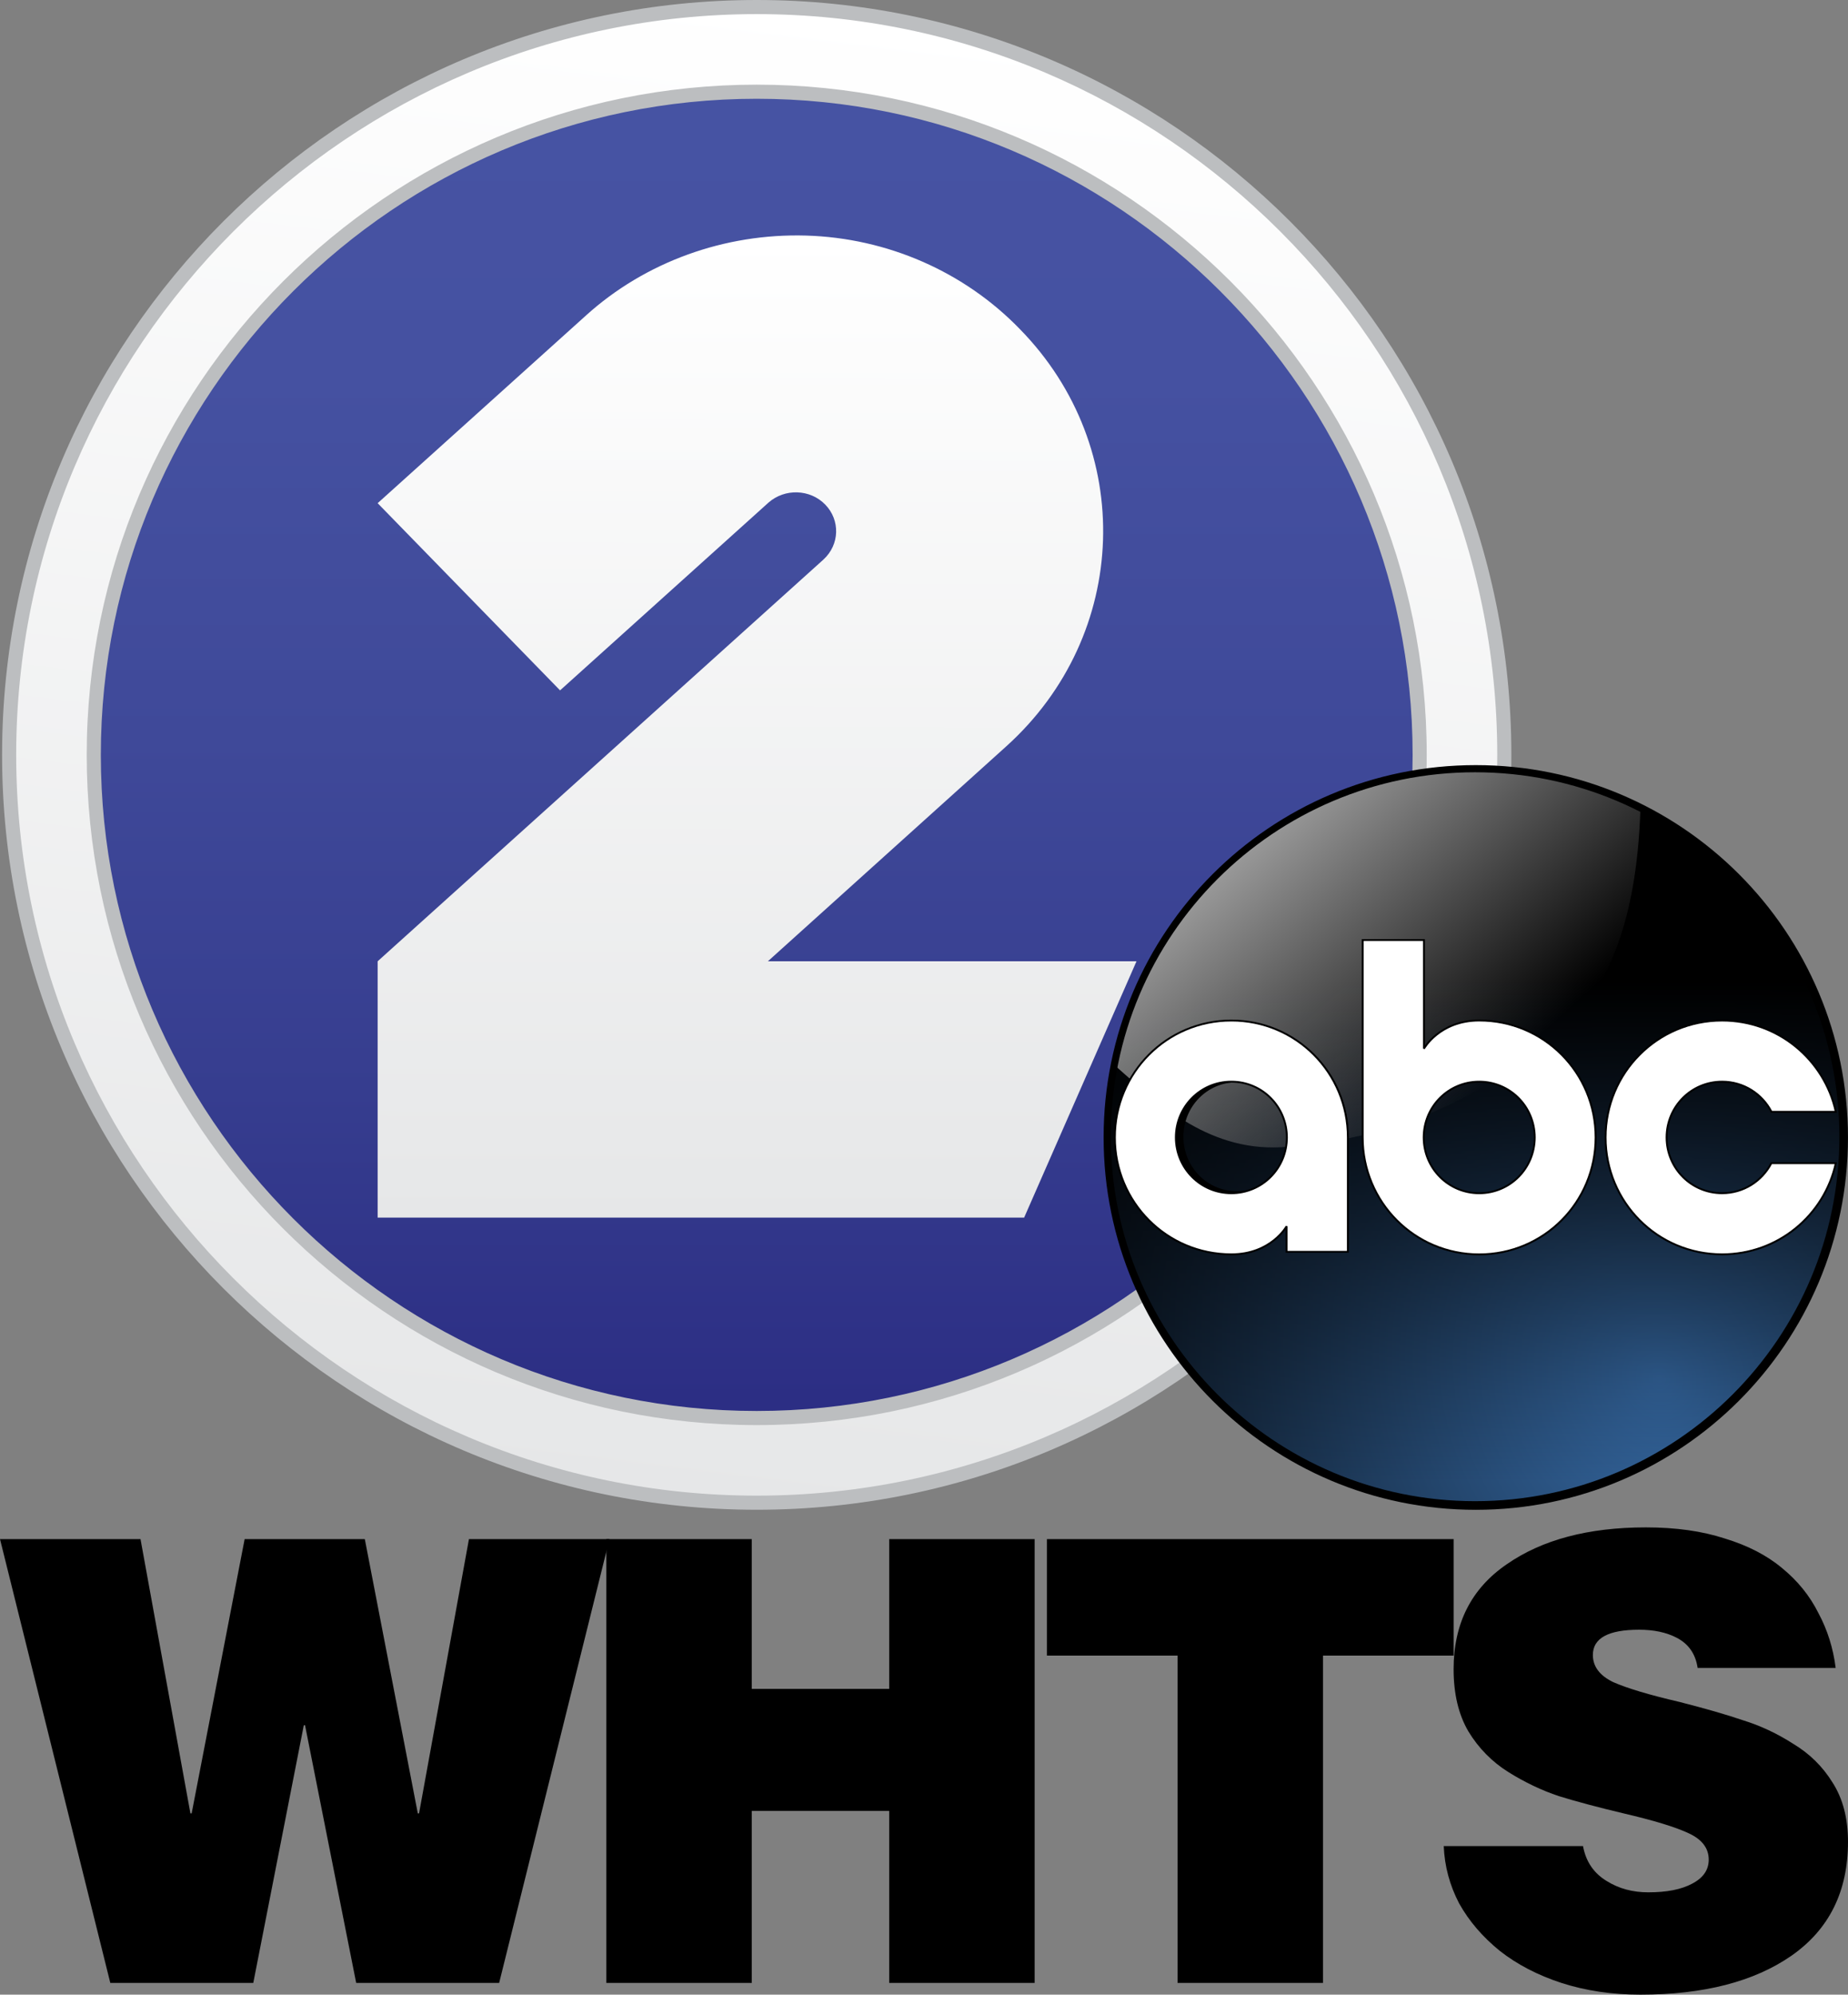
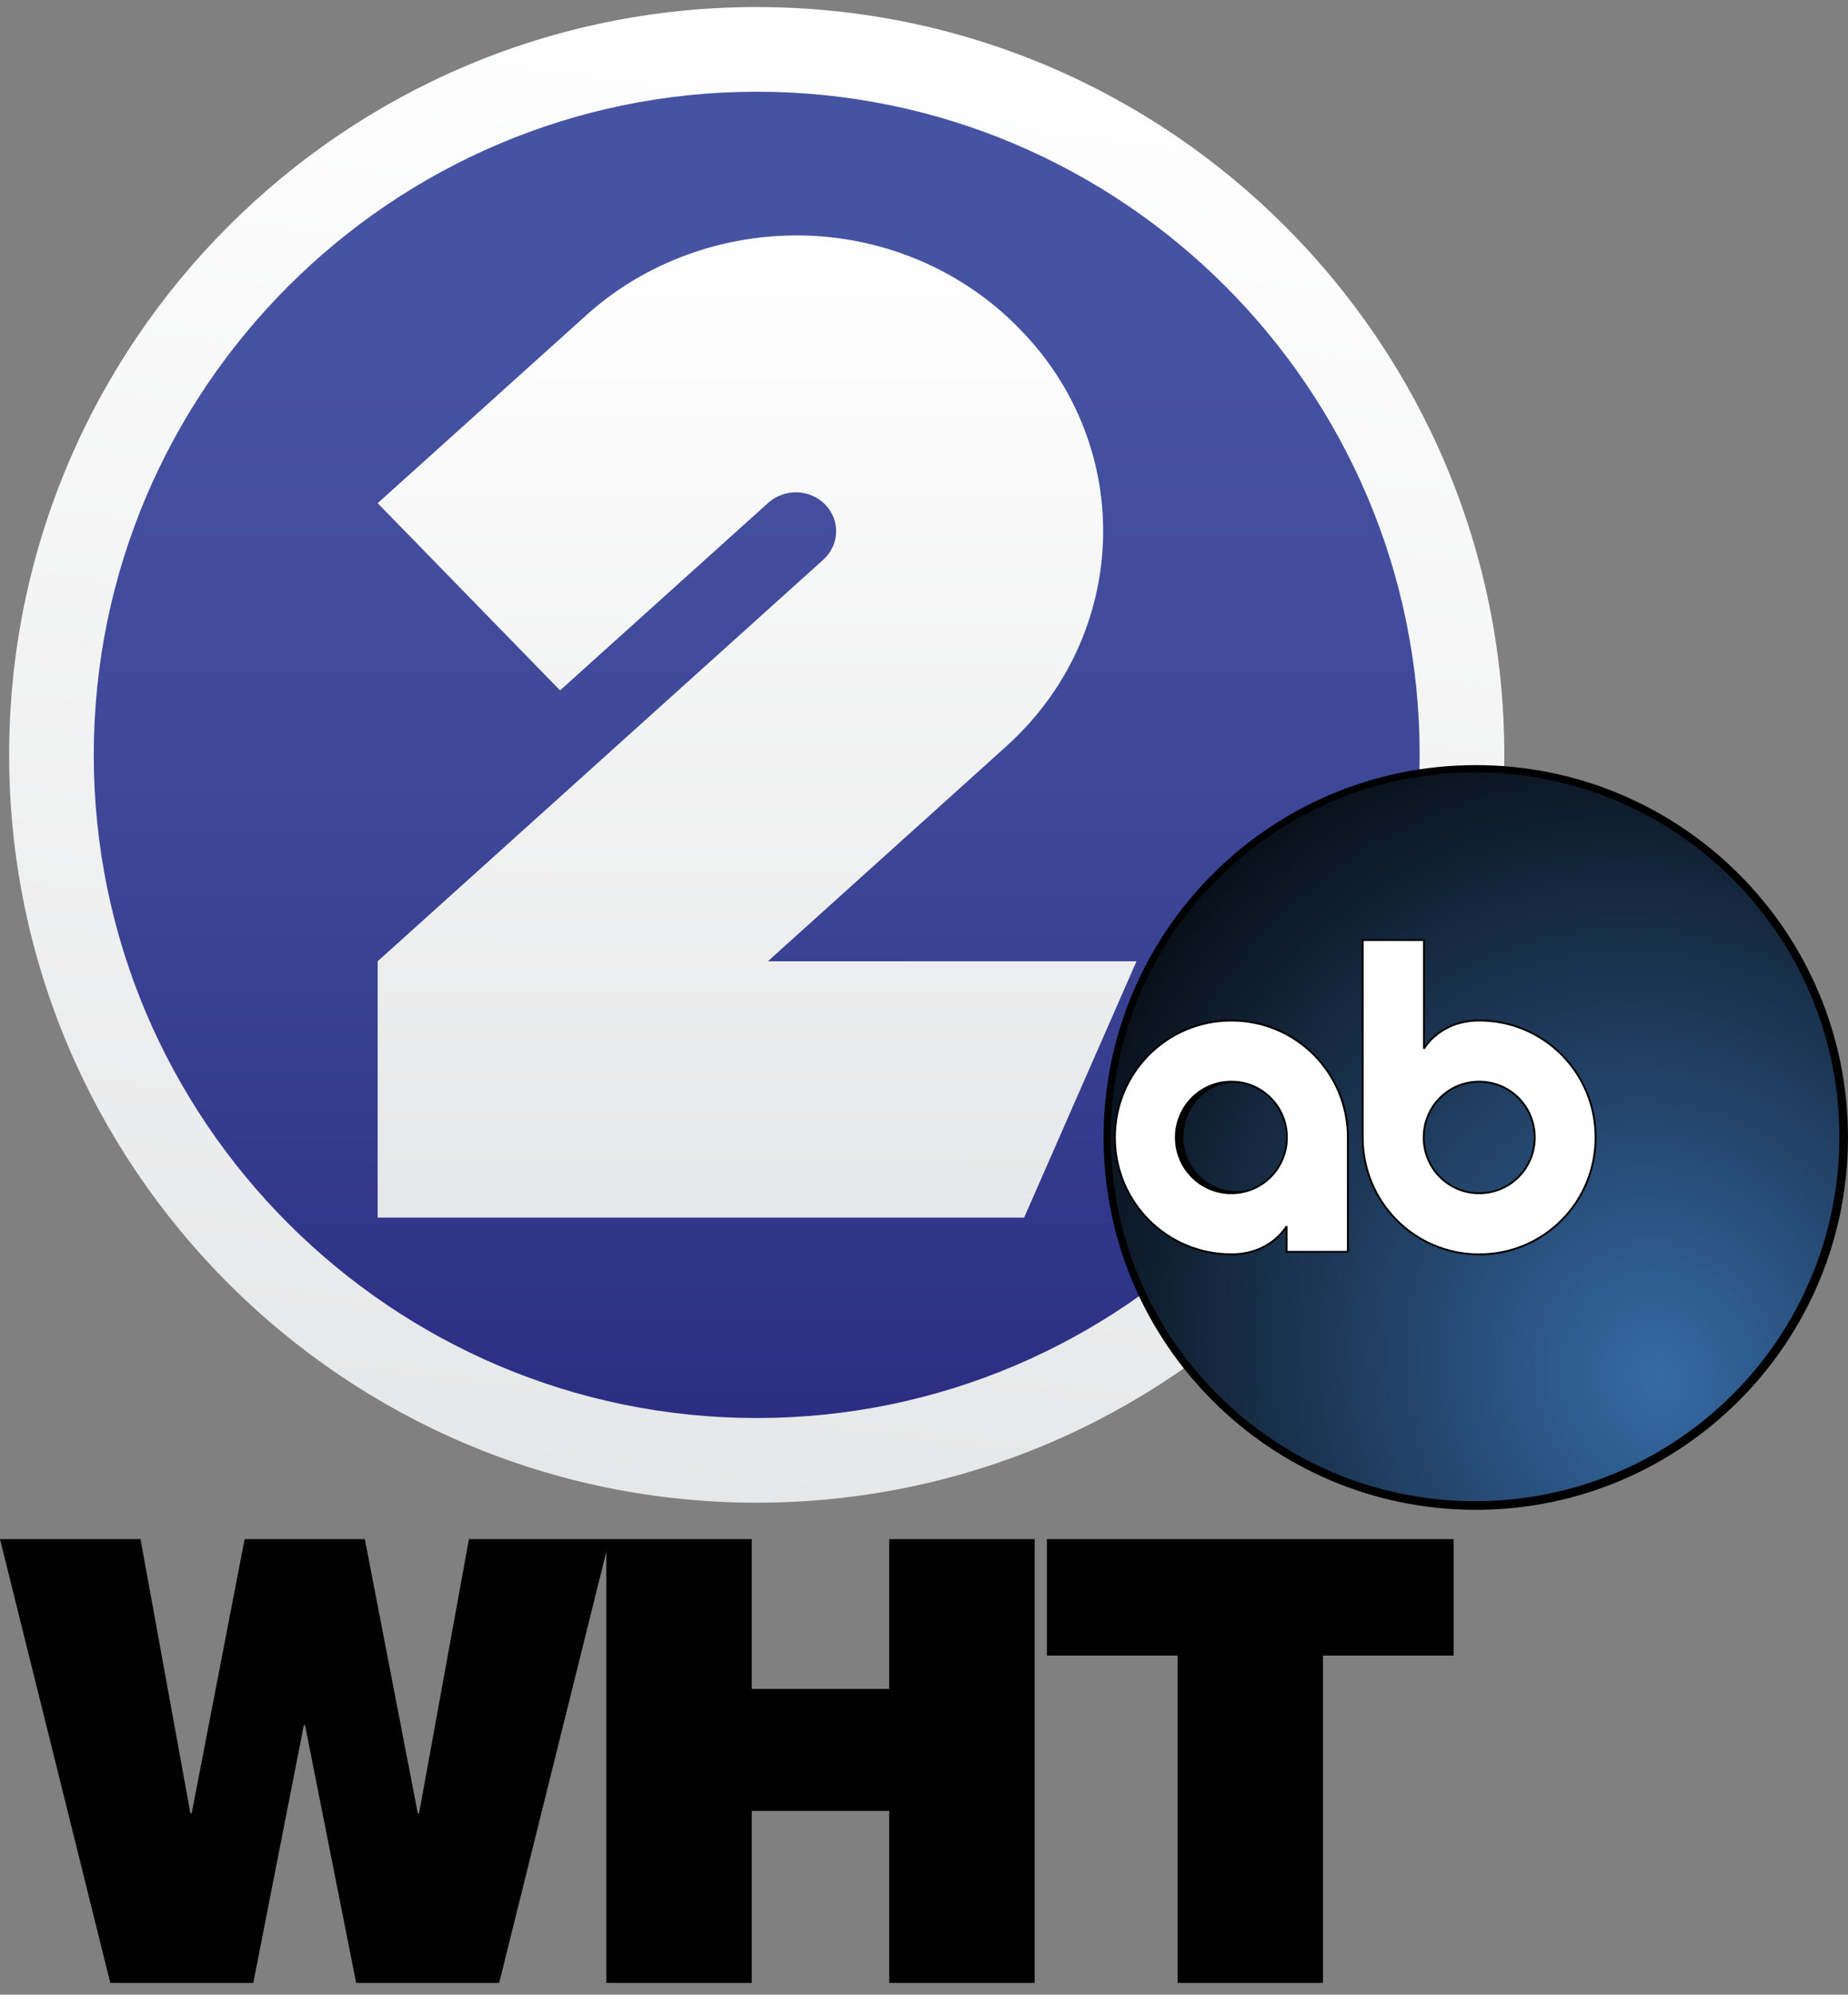
<svg xmlns="http://www.w3.org/2000/svg" xmlns:ns1="http://sodipodi.sourceforge.net/DTD/sodipodi-0.dtd" xmlns:ns2="http://www.inkscape.org/namespaces/inkscape" xmlns:xlink="http://www.w3.org/1999/xlink" version="1.1" id="Layer_1" x="0px" y="0px" viewBox="0 0 393.044 424.097" xml:space="preserve" ns1:docname="WHTS_2013.svg" ns2:version="1.2 (dc2aedaf03, 2022-05-15)" width="393.044" height="424.097">
  <rect x="0" y="0" width="393.044" height="424.097" fill="#808080" stroke="none" />
  <defs id="defs1472">
    <linearGradient id="SVGID_1_" gradientUnits="userSpaceOnUse" x1="966.227" y1="297.486" x2="966.227" y2="-2.514" gradientTransform="translate(-805.256)">
      <stop offset="0" style="stop-color:#2C2E84" id="stop1414" />
      <stop offset="0.218" style="stop-color:#363D8F" id="stop1416" />
      <stop offset="0.468" style="stop-color:#3F4999" id="stop1418" />
      <stop offset="0.726" style="stop-color:#4551A1" id="stop1420" />
      <stop offset="1" style="stop-color:#4754A4" id="stop1422" />
    </linearGradient>
    <linearGradient ns2:collect="always" id="linearGradient3678">
      <stop style="stop-color:#366aa5;stop-opacity:1" offset="0" id="stop3680" />
      <stop style="stop-color:black;stop-opacity:1" offset="1" id="stop3682" />
    </linearGradient>
    <linearGradient id="linearGradient3474" ns2:collect="always">
      <stop id="stop3476" offset="0" style="stop-color:black;stop-opacity:1;" />
      <stop id="stop3478" offset="1" style="stop-color:black;stop-opacity:0;" />
    </linearGradient>
    <linearGradient id="linearGradient3315" ns2:collect="always">
      <stop id="stop3317" offset="0" style="stop-color:black;stop-opacity:1;" />
      <stop id="stop3319" offset="1" style="stop-color:white;stop-opacity:1" />
    </linearGradient>
    <linearGradient id="linearGradient3143" ns2:collect="always">
      <stop id="stop3145" offset="0" style="stop-color:#cc9b00;stop-opacity:1;" />
      <stop id="stop3147" offset="1" style="stop-color:black;stop-opacity:1" />
    </linearGradient>
    <linearGradient id="linearGradient3042" ns2:collect="always">
      <stop id="stop3044" offset="0" style="stop-color:#999;stop-opacity:1;" />
      <stop id="stop3046" offset="1" style="stop-color:#999;stop-opacity:0;" />
    </linearGradient>
    <linearGradient y2="131.94" x2="166.197" y1="26.32" x1="70.673" gradientUnits="userSpaceOnUse" id="linearGradient3073" xlink:href="#linearGradient3042" ns2:collect="always" />
    <radialGradient gradientUnits="userSpaceOnUse" gradientTransform="matrix(0.733,2.02,-1.784,0.648,405.717,-394.744)" r="158" fy="201.754" fx="259.417" cy="201.754" cx="259.417" id="radialGradient3149" xlink:href="#linearGradient3143" ns2:collect="always" />
    <linearGradient gradientUnits="userSpaceOnUse" y2="303.477" x2="158.936" y1="91.328" x1="158.936" id="linearGradient3167" xlink:href="#linearGradient3474" ns2:collect="always" />
    <radialGradient r="158" fy="201.754" fx="259.417" cy="201.754" cx="259.417" gradientTransform="matrix(0.733,2.02,-1.784,0.648,405.717,-394.744)" gradientUnits="userSpaceOnUse" id="radialGradient3211" xlink:href="#linearGradient3143" ns2:collect="always" />
    <linearGradient gradientTransform="matrix(1.107,0,0,1.119,-21.428,-22.097)" gradientUnits="userSpaceOnUse" y2="154.583" x2="296.043" y1="154.583" x1="135.896" id="linearGradient3321" xlink:href="#linearGradient3315" ns2:collect="always" />
    <linearGradient y2="154.583" x2="296.043" y1="154.583" x1="135.896" gradientTransform="matrix(0.785,0,0,0.781,1.072,1.417)" gradientUnits="userSpaceOnUse" id="linearGradient3365" xlink:href="#linearGradient3315" ns2:collect="always" />
    <linearGradient y2="154.583" x2="296.043" y1="154.583" x1="135.896" gradientTransform="matrix(0.785,0,0,0.781,1.072,1.417)" gradientUnits="userSpaceOnUse" id="linearGradient3368" xlink:href="#linearGradient3315" ns2:collect="always" />
    <linearGradient y2="154.583" x2="296.043" y1="154.583" x1="135.896" gradientTransform="matrix(0.785,0,0,0.781,1.072,1.417)" gradientUnits="userSpaceOnUse" id="linearGradient3371" xlink:href="#linearGradient3315" ns2:collect="always" />
    <linearGradient gradientUnits="userSpaceOnUse" y2="157.08" x2="296.851" y1="157.08" x1="160.949" id="linearGradient3480" xlink:href="#linearGradient3474" ns2:collect="always" />
    <radialGradient r="158" fy="201.754" fx="259.417" cy="201.754" cx="259.417" gradientTransform="matrix(0.733,2.02,-1.784,0.648,405.717,-394.744)" gradientUnits="userSpaceOnUse" id="radialGradient3502" xlink:href="#linearGradient3143" ns2:collect="always" />
    <radialGradient r="158" fy="201.754" fx="259.417" cy="201.754" cx="259.417" gradientTransform="matrix(0.733,2.02,-1.784,0.648,405.717,-394.744)" gradientUnits="userSpaceOnUse" id="radialGradient3631" xlink:href="#linearGradient3143" ns2:collect="always" />
    <radialGradient r="158" fy="201.754" fx="259.417" cy="201.754" cx="259.417" gradientTransform="matrix(0.733,2.02,-1.784,0.648,405.717,-394.744)" gradientUnits="userSpaceOnUse" id="radialGradient3651" xlink:href="#linearGradient3143" ns2:collect="always" />
    <radialGradient r="158" fy="201.754" fx="259.417" cy="201.754" cx="259.417" gradientTransform="matrix(0.733,2.02,-1.784,0.648,405.717,-394.744)" gradientUnits="userSpaceOnUse" id="radialGradient3672" xlink:href="#linearGradient3678" ns2:collect="always" />
    <style type="text/css" id="style3156">
   
    .fil0 {fill:#140F10;fill-rule:nonzero}
   
  </style>
    <radialGradient r="158" fy="201.754" fx="259.417" cy="201.754" cx="259.417" gradientTransform="matrix(0.733,2.02,-1.784,0.648,405.717,-394.744)" gradientUnits="userSpaceOnUse" id="radialGradient3060" xlink:href="#linearGradient3678" ns2:collect="always" />
    <radialGradient r="158" fy="201.754" fx="259.417" cy="201.754" cx="259.417" gradientTransform="matrix(0.733,2.02,-1.784,0.648,405.717,-394.744)" gradientUnits="userSpaceOnUse" id="radialGradient3087" xlink:href="#linearGradient3678" ns2:collect="always" />
  </defs>
  <ns1:namedview id="namedview1470" pagecolor="#ffffff" bordercolor="#000000" borderopacity="0.25" ns2:showpageshadow="2" ns2:pageopacity="0.0" ns2:pagecheckerboard="0" ns2:deskcolor="#d1d1d1" showgrid="false" ns2:zoom="1" ns2:cx="248.5" ns2:cy="241" ns2:window-width="1600" ns2:window-height="837" ns2:window-x="-8" ns2:window-y="-8" ns2:window-maximized="1" ns2:current-layer="Layer_1" />
  <style type="text/css" id="style1412">
	.st0{fill:url(#SVGID_1_);}
	.st1{fill:url(#SVGID_2_);}
	.st2{fill:#BCBEC0;}
	.st3{fill:url(#path800_1_);}
	.st4{clip-path:url(#SVGID_4_);}
	.st5{fill:#0E1520;}
	.st6{fill-rule:evenodd;clip-rule:evenodd;fill:#F1F0F0;}
</style>
  <path class="st0" d="m 160.944,310.5 v 0 c -82.8,0 -150,-67.2 -150,-150 v 0 c 0,-82.8 67.2,-150 150,-150 v 0 c 82.8,0 150,67.2 150,150 v 0 c 0,82.8 -67.1,150 -150,150 z" id="path1425" style="fill:url(#SVGID_1_)" />
  <g id="g1436" transform="translate(-805.256)">
    <linearGradient id="SVGID_2_" gradientUnits="userSpaceOnUse" x1="946.636" y1="318.299" x2="985.819" y2="2.701">
      <stop offset="0" style="stop-color:#E6E7E8" id="stop1427" />
      <stop offset="1" style="stop-color:#FFFFFF" id="stop1429" />
    </linearGradient>
    <path class="st1" d="m 966.2,319.5 c -87.7,0 -159,-71.3 -159,-159 0,-87.7 71.3,-159 159,-159 87.7,0 159,71.3 159,159 0,87.7 -71.3,159 -159,159 z m 0,-300 c -77.7,0 -141,63.3 -141,141 0,77.7 63.3,141 141,141 77.7,0 141,-63.3 141,-141 0,-77.7 -63.2,-141 -141,-141 z" id="path1432" style="fill:url(#SVGID_2_)" />
-     <path class="st2" d="M 966.2,321 C 877.7,321 805.7,249 805.7,160.5 805.7,72 877.7,0 966.2,0 c 88.5,0 160.5,72 160.5,160.5 0,88.5 -72,160.5 -160.5,160.5 z m 0,-318 c -86.8,0 -157.5,70.7 -157.5,157.5 0,86.8 70.7,157.5 157.5,157.5 86.8,0 157.5,-70.7 157.5,-157.5 C 1123.7,73.7 1053.1,3 966.2,3 Z m 0,300 C 887.6,303 823.7,239.1 823.7,160.5 823.7,81.9 887.7,18 966.2,18 c 78.6,0 142.5,63.9 142.5,142.5 0,78.6 -63.9,142.5 -142.5,142.5 z m 0,-282 c -76.9,0 -139.5,62.6 -139.5,139.5 0,76.9 62.6,139.5 139.5,139.5 76.9,0 139.5,-62.6 139.5,-139.5 C 1105.7,83.6 1043.1,21 966.2,21 Z" id="path1434" />
  </g>
  <g id="layer1" transform="translate(-813.681,-33.814)">
    <linearGradient id="path800_1_" gradientUnits="userSpaceOnUse" x1="974.48" y1="292.879" x2="974.829" y2="83.868">
      <stop offset="0" style="stop-color:#E6E7E8" id="stop1438" />
      <stop offset="1" style="stop-color:#FFFFFF" id="stop1440" />
    </linearGradient>
    <path id="path800" class="st3" d="m 985.1,83.9 c -17.3,-0.5 -34.2,5.6 -46.8,17 l -44.3,39.9 38.8,39.8 44.3,-39.9 c 3.5,-3.1 8.9,-2.9 12.1,0.4 3.2,3.3 3.1,8.5 -0.4,11.7 L 894,238.2 v 0 54.5 h 137.5 l 23.9,-54.5 H 977 l 50.7,-45.7 c 26.3,-23.7 27.6,-63.5 2.9,-88.7 -11.8,-12.2 -28.2,-19.4 -45.5,-19.9 z" style="fill:url(#path800_1_)" />
  </g>
  <g id="g4452" transform="matrix(0.501,0,0,0.502,234.722,162.678)">
    <path ns2:connector-curvature="0" id="path3011" d="M 154,2.062 C 99.423,2.84 47.01,35.02 21.25,82.71 -6.715,132.282 -3.867,197.264 28.16,244.033 c 30.074,45.748 85.149,73.081 139.872,69.03 56.526,-2.962 109.252,-39.595 132.188,-91.281 22.768,-49.032 16.884,-110.483 -15,-154.219 C 255.85,25.79 205.344,0.322 154,2.062 Z" style="fill:url(#radialGradient3087);fill-opacity:1;fill-rule:evenodd;stroke:none" />
-     <path ns2:connector-curvature="0" id="path3151" d="M 154,2.062 C 99.423,2.84 47.01,35.02 21.25,82.71 -6.715,132.282 -3.867,197.264 28.16,244.033 c 30.074,45.748 85.149,73.081 139.872,69.03 56.526,-2.962 109.252,-39.595 132.188,-91.281 22.768,-49.032 16.884,-110.483 -15,-154.219 C 255.85,25.79 205.344,0.322 154,2.062 Z" style="fill:url(#linearGradient3167);fill-opacity:1;fill-rule:evenodd;stroke:none" />
-     <path ns1:nodetypes="cccscsccsc" ns2:connector-curvature="0" id="path3016" d="M 6.301,116.484 C 16.534,90.403 13.874,87.175 41.601,53.624 57.128,36.87 70.086,23.704 103.827,11.014 c 18.018,-5.869 36.963,-10.074 55.473,-9.965 22.652,0.134 45.594,4.468 68.639,15.951 -0.005,0.2 -0.011,0.399 -0.017,0.599 -1.623,55.108 -17.4,82.652 -38.426,99.974 -42.277,32.249 -79.089,41.858 -114.164,44.268 -32.077,1.682 -53.967,-20.092 -71.34,-35.338 -0.297,-0.26 2.603,-9.761 2.309,-10.018 z" style="fill:url(#linearGradient3073);fill-opacity:1;stroke:none" />
    <path ns1:nodetypes="ssscccsssssss" ns2:connector-curvature="0" id="path3015-9" d="m 56.501,109.06 c -26.333,0 -47.461,21.579 -47.461,48.331 0,26.753 21.128,48.331 47.461,48.331 16.17,0 22.491,-11.611 22.491,-11.611 v 10.563 h 24.971 v -47.283 c 0,-26.753 -21.128,-48.331 -47.461,-48.331 z m 0,25.269 c 12.555,0 22.619,10.297 22.619,23.062 0,12.765 -10.064,23.062 -22.619,23.062 -12.555,0 -22.619,-10.297 -22.619,-23.062 0,-12.765 10.064,-23.062 22.619,-23.062 z" style="fill:url(#linearGradient3480);fill-opacity:1;stroke:none" />
    <path style="fill:#ffffff;fill-opacity:1;stroke:#000000;stroke-width:0.789;stroke-opacity:1" d="m 54.239,108.183 c -27.438,0 -49.454,22.105 -49.454,49.51 0,27.405 22.015,49.51 49.454,49.51 16.848,0 23.435,-11.895 23.435,-11.895 v 10.821 h 26.019 v -48.437 c 0,-27.405 -22.015,-49.51 -49.454,-49.51 z m 0,25.886 c 13.082,0 23.568,10.548 23.568,23.625 0,13.077 -10.486,23.625 -23.568,23.625 -13.082,0 -23.568,-10.548 -23.568,-23.625 0,-13.077 10.486,-23.625 23.568,-23.625 z" id="path3436" ns2:connector-curvature="0" ns1:nodetypes="ssscccsssssss" />
    <path style="fill:#ffffff;fill-opacity:1;stroke:#000000;stroke-width:0.789;stroke-opacity:1" d="m 109.985,74.091 c 0,27.869 0,55.738 0,83.606 0,27.405 22.032,49.528 49.471,49.528 27.438,0 49.414,-22.122 49.414,-49.528 0,-27.405 -21.976,-49.528 -49.414,-49.528 -16.848,0 -23.457,11.928 -23.457,11.928 0,-15.335 0,-30.671 0,-46.006 z m 49.471,59.979 c 13.082,0 23.571,10.551 23.571,23.628 0,13.077 -10.489,23.628 -23.571,23.628 -13.082,0 -23.571,-10.551 -23.571,-23.628 0,-13.077 10.489,-23.628 23.571,-23.628 z" id="path3438" ns2:connector-curvature="0" ns1:nodetypes="ccssscccsssss" />
-     <path style="fill:#ffffff;fill-opacity:1;stroke:#000000;stroke-width:0.789;stroke-opacity:1" d="m 262.566,108.183 c -27.438,0 -49.454,22.105 -49.454,49.51 0,27.405 22.015,49.51 49.454,49.51 23.684,0 43.335,-16.471 48.267,-38.602 h -27.355 c -3.924,7.547 -11.782,12.717 -20.912,12.717 -13.082,0 -23.568,-10.548 -23.568,-23.625 0,-13.077 10.486,-23.625 23.568,-23.625 9.157,0 17.057,5.189 20.969,12.773 h 27.298 c -4.912,-22.159 -24.564,-38.659 -48.267,-38.659 z" id="path3440" ns2:connector-curvature="0" ns1:nodetypes="sssccsssccs" />
    <path id="path2995" d="M 158,0 C 70.739,0 0,70.595 0,157.688 c 0,87.093 70.739,157.719 158,157.719 87.261,0 158,-70.626 158,-157.719 C 316,70.595 245.261,0 158,0 Z m -0.312,3.031 c 85.408,0 154.656,69.132 154.656,154.375 0,85.243 -69.248,154.344 -154.656,154.344 -85.408,0 -154.625,-69.1 -154.625,-154.344 0,-85.243 69.217,-154.375 154.625,-154.375 z" style="fill:#000000;fill-opacity:1;fill-rule:evenodd;stroke:none" ns2:connector-curvature="0" />
  </g>
  <g aria-label="WHTS" id="text1840" style="font-size:131.065px;font-family:Helvetica-Black;-inkscape-font-specification:Helvetica-Black;letter-spacing:-10.492px;stroke-width:0.683">
    <path d="M 77.59,327.24 H 52.033 l -11.272,58.324 h -0.262 L 29.883,327.24 H 1.66893e-8 L 23.461,421.607 h 30.407 l 10.747,-54.785 h 0.262 l 10.878,54.785 h 30.407 l 23.461,-94.367 H 99.74 l -10.616,58.324 h -0.262 z" id="path1994" />
    <path d="M 159.893,421.607 V 385.04 H 189.12 v 36.567 h 30.931 V 327.24 H 189.12 v 31.849 h -29.227 v -31.849 h -30.931 v 94.367 z" id="path1996" />
    <path d="m 222.666,352.012 h 27.786 v 69.596 h 30.931 v -69.596 h 27.786 v -24.771 h -86.503 z" id="path1998" />
-     <path d="m 390.422,354.633 q -0.786,-6.291 -3.67,-11.665 -2.752,-5.505 -7.733,-9.568 -4.849,-4.063 -12.189,-6.291 -7.209,-2.359 -16.776,-2.359 -18.349,0 -29.621,7.864 -11.272,7.733 -11.272,22.281 0,7.864 3.146,13.238 3.277,5.374 8.519,8.65 5.243,3.277 10.747,5.112 5.505,1.704 13.762,3.67 9.568,2.228 13.762,4.194 4.325,1.966 4.325,5.636 0,3.277 -3.539,5.112 -3.408,1.835 -9.306,1.835 -4.98,0 -8.781,-2.359 -4.194,-2.49 -5.112,-7.471 h -29.621 q 0.262,6.422 3.277,12.189 3.146,5.636 8.65,10.092 5.505,4.325 13.107,6.815 7.733,2.49 16.776,2.49 20.184,0 32.111,-8.257 12.058,-8.388 12.058,-24.247 0,-7.471 -3.277,-12.582 -3.146,-5.112 -8.388,-8.257 -5.112,-3.277 -10.616,-4.98 -5.374,-1.835 -13.631,-3.932 -9.568,-2.228 -14.024,-4.194 -4.325,-2.097 -4.325,-5.767 0,-5.374 9.83,-5.374 4.718,0 7.995,1.704 3.801,1.966 4.456,6.422 z" id="path2000" />
  </g>
</svg>